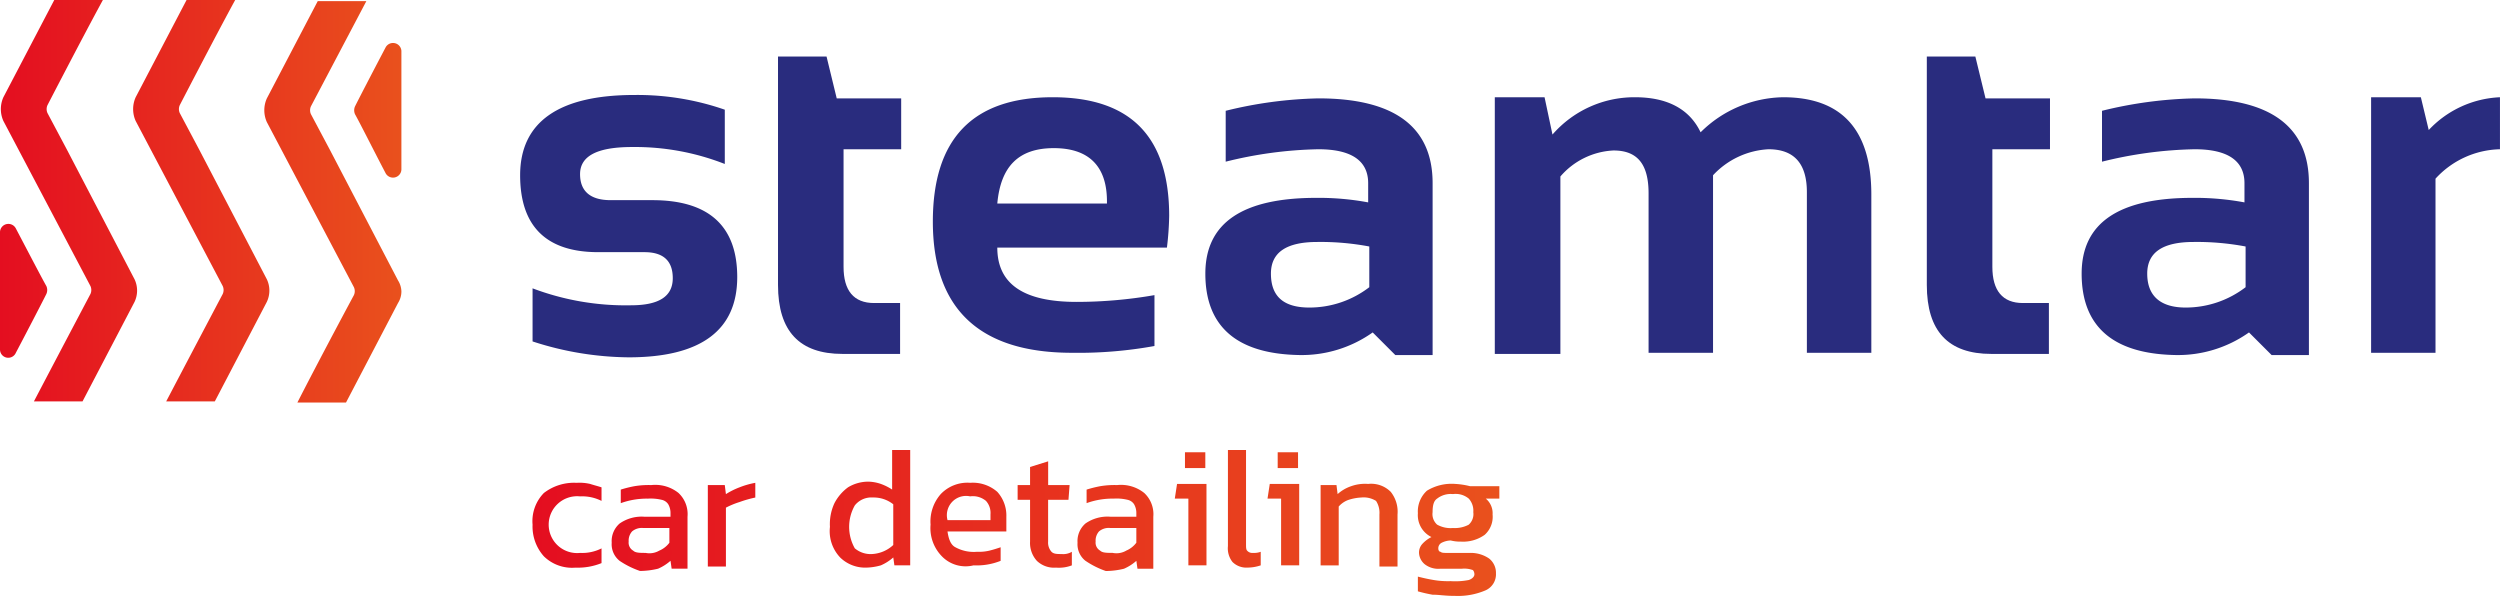
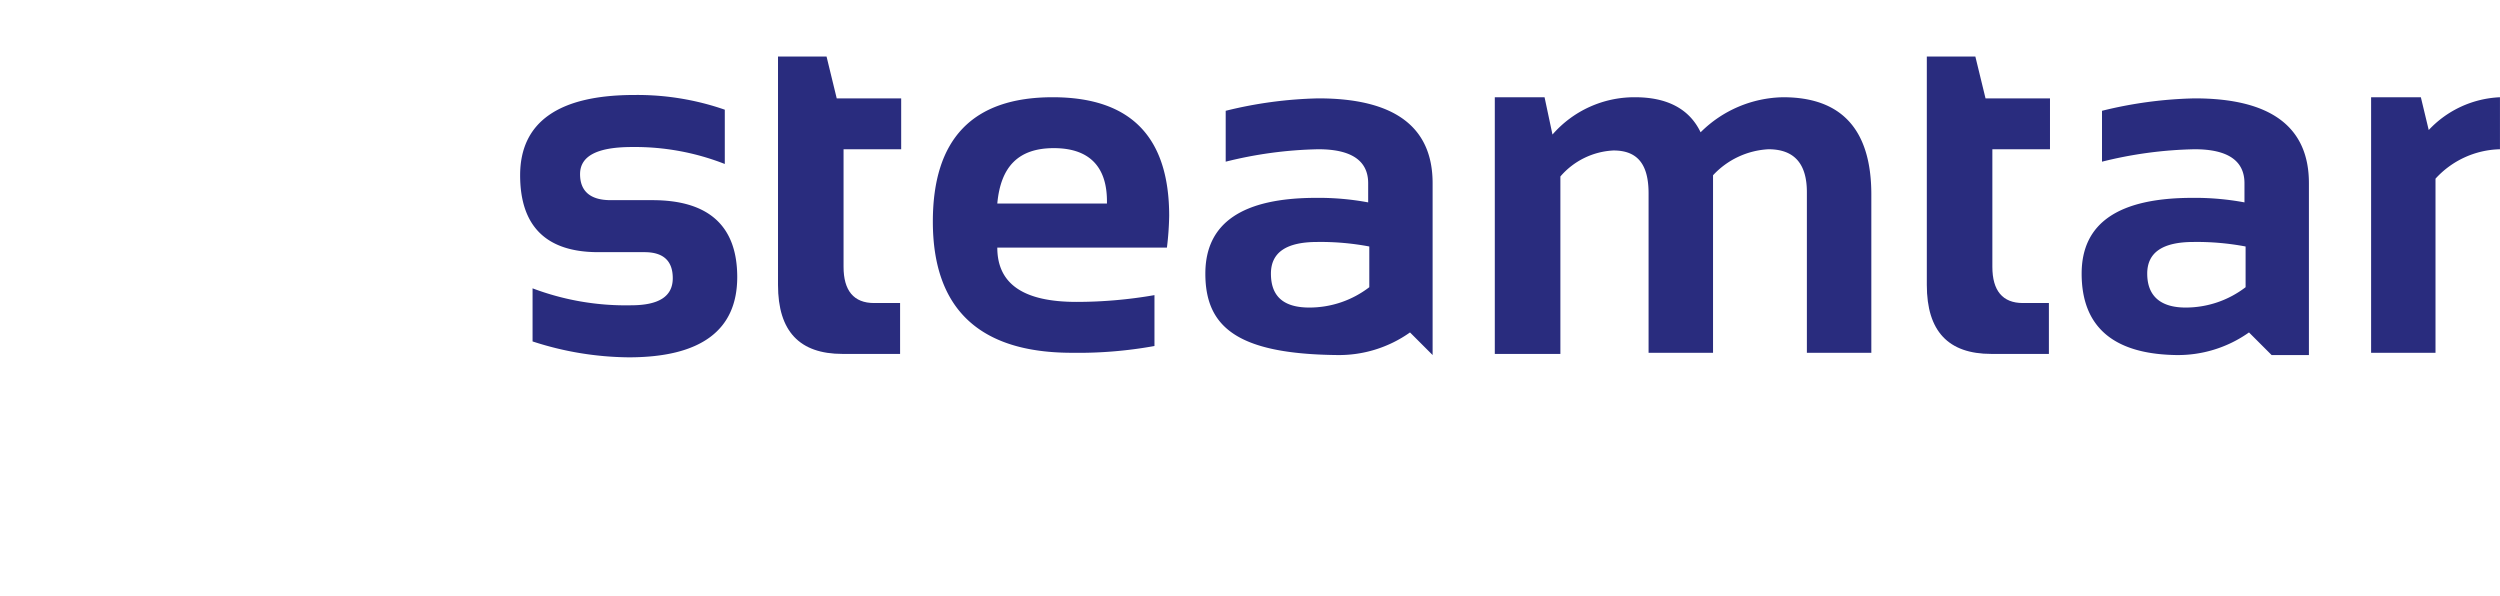
<svg xmlns="http://www.w3.org/2000/svg" xmlns:xlink="http://www.w3.org/1999/xlink" width="203.9" height="48.6" viewBox="0 0 203.9 48.6">
  <defs>
    <linearGradient id="linear-gradient" y1="0.5" x2="0.998" y2="0.5" gradientUnits="objectBoundingBox">
      <stop offset="0" stop-color="#e40e20" />
      <stop offset="1" stop-color="#e9511d" />
    </linearGradient>
    <linearGradient id="linear-gradient-2" x1="0.001" y1="0.502" x2="1" y2="0.502" xlink:href="#linear-gradient" />
  </defs>
  <g id="Group_1" data-name="Group 1" transform="translate(-22.6 -22.5)">
    <g id="Group_6" data-name="Group 6" transform="translate(22.6 22.5)">
      <g id="Group_3" data-name="Group 3" transform="translate(42.422 4.611)">
        <g id="Group_2" data-name="Group 2">
          <g id="Group_1-2" data-name="Group 1">
            <path id="Path_1" data-name="Path 1" d="M69.614,51V46.67a21.5,21.5,0,0,0,8.023,1.383c2.306,0,3.412-.738,3.412-2.213,0-1.383-.738-2.121-2.306-2.121H74.963c-4.242,0-6.363-2.121-6.363-6.271,0-4.334,3.136-6.548,9.314-6.548a21.721,21.721,0,0,1,7.378,1.2v4.427a20.066,20.066,0,0,0-7.562-1.383c-2.859,0-4.242.738-4.242,2.213,0,1.383.83,2.121,2.49,2.121H79.39c4.611,0,6.917,2.121,6.917,6.271,0,4.334-2.951,6.548-8.853,6.548A25.834,25.834,0,0,1,69.614,51Z" transform="translate(-68.6 -27.764)" fill="#292c7e" />
            <path id="Path_2" data-name="Path 2" d="M91.492,27.5h3.873l.83,3.412h5.257v4.15h-4.7v9.591c0,1.937.83,2.951,2.49,2.951h2.121v4.15h-4.7c-3.5,0-5.257-1.844-5.257-5.625V27.5Z" transform="translate(-70.374 -27.5)" fill="#292c7e" />
            <path id="Path_3" data-name="Path 3" d="M114.875,31.1c6.363,0,9.5,3.228,9.5,9.683a24.3,24.3,0,0,1-.184,2.582H110.357c0,2.951,2.121,4.427,6.455,4.427a37.073,37.073,0,0,0,6.363-.553v4.15a34.722,34.722,0,0,1-6.732.553c-7.562,0-11.343-3.6-11.343-10.7C105.1,34.512,108.328,31.1,114.875,31.1Zm-4.519,8.669H119.3v-.184c0-2.859-1.476-4.334-4.334-4.334S110.633,36.725,110.357,39.769Z" transform="translate(-71.439 -27.78)" fill="#292c7e" />
-             <path id="Path_4" data-name="Path 4" d="M129.2,45.494c0-4.15,3.043-6.179,9.038-6.179a21.98,21.98,0,0,1,4.242.369V38.117c0-1.844-1.383-2.767-4.058-2.767a33.557,33.557,0,0,0-7.562,1.014v-4.15a34.243,34.243,0,0,1,7.562-1.014c6.179,0,9.314,2.306,9.314,6.917V52.134h-3.043l-1.844-1.844a10.018,10.018,0,0,1-5.994,1.844C131.782,52.042,129.2,49.829,129.2,45.494Zm9.13-2.582c-2.49,0-3.781.83-3.781,2.582,0,1.844,1.014,2.767,3.135,2.767a8.024,8.024,0,0,0,4.888-1.66v-3.32A21.361,21.361,0,0,0,138.33,42.912Z" transform="translate(-73.314 -27.788)" fill="#292c7e" />
+             <path id="Path_4" data-name="Path 4" d="M129.2,45.494c0-4.15,3.043-6.179,9.038-6.179a21.98,21.98,0,0,1,4.242.369V38.117c0-1.844-1.383-2.767-4.058-2.767a33.557,33.557,0,0,0-7.562,1.014v-4.15a34.243,34.243,0,0,1,7.562-1.014c6.179,0,9.314,2.306,9.314,6.917V52.134l-1.844-1.844a10.018,10.018,0,0,1-5.994,1.844C131.782,52.042,129.2,49.829,129.2,45.494Zm9.13-2.582c-2.49,0-3.781.83-3.781,2.582,0,1.844,1.014,2.767,3.135,2.767a8.024,8.024,0,0,0,4.888-1.66v-3.32A21.361,21.361,0,0,0,138.33,42.912Z" transform="translate(-73.314 -27.788)" fill="#292c7e" />
            <path id="Path_5" data-name="Path 5" d="M154.8,52.034V31.1h4.058l.646,3.043a8.854,8.854,0,0,1,6.732-3.043c2.582,0,4.427.922,5.349,2.859a9.762,9.762,0,0,1,6.732-2.859c4.8,0,7.193,2.674,7.193,7.931V51.942h-5.257v-13.1c0-2.306-1.014-3.5-3.135-3.5a6.64,6.64,0,0,0-4.519,2.121V51.942h-5.257v-13c0-2.4-.922-3.5-2.859-3.5a6.087,6.087,0,0,0-4.334,2.121V52.034Z" transform="translate(-75.306 -27.78)" fill="#292c7e" />
            <path id="Path_6" data-name="Path 6" d="M193.092,27.5h3.873l.83,3.412h5.257v4.15h-4.7v9.591c0,1.937.83,2.951,2.49,2.951h2.121v4.15h-4.7c-3.5,0-5.257-1.844-5.257-5.625V27.5Z" transform="translate(-78.277 -27.5)" fill="#292c7e" />
            <path id="Path_7" data-name="Path 7" d="M206.7,45.494c0-4.15,3.043-6.179,9.038-6.179a21.98,21.98,0,0,1,4.242.369V38.117c0-1.844-1.383-2.767-4.058-2.767a33.557,33.557,0,0,0-7.562,1.014v-4.15a34.243,34.243,0,0,1,7.562-1.014c6.179,0,9.314,2.306,9.314,6.917V52.134h-3.043l-1.844-1.844a10.018,10.018,0,0,1-5.994,1.844C209.282,52.042,206.7,49.829,206.7,45.494Zm9.13-2.582c-2.49,0-3.781.83-3.781,2.582,0,1.844,1.107,2.767,3.135,2.767a8.024,8.024,0,0,0,4.888-1.66v-3.32A21.361,21.361,0,0,0,215.83,42.912Z" transform="translate(-79.343 -27.788)" fill="#292c7e" />
            <path id="Path_8" data-name="Path 8" d="M232.3,52.034V31.1h4.058L237,33.774a8.451,8.451,0,0,1,5.81-2.674v4.242a7.33,7.33,0,0,0-5.257,2.4v14.2H232.3Z" transform="translate(-81.335 -27.78)" fill="#292c7e" />
          </g>
        </g>
      </g>
-       <path id="Path_9" data-name="Path 9" d="M70.622,70.969a3.649,3.649,0,0,1-.922-2.582,3.285,3.285,0,0,1,.922-2.582,4.034,4.034,0,0,1,2.674-.83,3.8,3.8,0,0,1,1.107.092c.277.092.646.184.922.277V66.45a3.511,3.511,0,0,0-1.752-.369,2.318,2.318,0,1,0,0,4.611,3.511,3.511,0,0,0,1.752-.369v1.2a5.125,5.125,0,0,1-2.121.369A3.285,3.285,0,0,1,70.622,70.969Zm6.179.369a1.72,1.72,0,0,1-.646-1.476,1.9,1.9,0,0,1,.646-1.568,3.134,3.134,0,0,1,2.029-.553h2.121v-.277a1.429,1.429,0,0,0-.184-.738.847.847,0,0,0-.553-.369,3.8,3.8,0,0,0-1.107-.092,6.2,6.2,0,0,0-2.213.369V65.528A9.572,9.572,0,0,1,78,65.251a6.98,6.98,0,0,1,1.383-.092A3.03,3.03,0,0,1,81.6,65.8a2.364,2.364,0,0,1,.738,1.937v4.242H81.043l-.092-.646a3.808,3.808,0,0,1-1.014.646,6.418,6.418,0,0,1-1.476.184A6.973,6.973,0,0,1,76.8,71.338Zm3.228-.83a2.008,2.008,0,0,0,.83-.646v-1.2H78.738a1.224,1.224,0,0,0-.922.277,1.127,1.127,0,0,0-.277.83.748.748,0,0,0,.369.738c.184.184.553.184,1.014.184A1.587,1.587,0,0,0,80.029,70.508Zm3.965-5.349h1.383l.092.738a6.141,6.141,0,0,1,1.107-.553,6.793,6.793,0,0,1,1.291-.369v1.2a9.46,9.46,0,0,0-1.291.369A6.691,6.691,0,0,0,85.47,67v4.8H83.994Zm10.79,5.9a3.109,3.109,0,0,1-.83-2.49,4.038,4.038,0,0,1,.369-1.937,3.755,3.755,0,0,1,1.107-1.291,3.185,3.185,0,0,1,1.66-.461,3.315,3.315,0,0,1,1.014.184,4.308,4.308,0,0,1,.922.461V62.3H100.5v9.407H99.211l-.092-.646a3.808,3.808,0,0,1-1.014.646,4.673,4.673,0,0,1-1.2.184A2.921,2.921,0,0,1,94.784,71.061Zm4.334-1.014v-3.32a2.575,2.575,0,0,0-1.66-.553,1.72,1.72,0,0,0-1.476.646,3.552,3.552,0,0,0,0,3.5,2,2,0,0,0,1.476.461A2.747,2.747,0,0,0,99.118,70.047Zm3.965.922a3.285,3.285,0,0,1-.922-2.582,3.382,3.382,0,0,1,.83-2.49,3,3,0,0,1,2.4-.922,3.037,3.037,0,0,1,2.213.738,2.871,2.871,0,0,1,.738,2.029v1.2h-4.8c.092.646.277,1.107.646,1.291a3.1,3.1,0,0,0,1.752.369,3.783,3.783,0,0,0,1.014-.092c.369-.092.646-.184.922-.277v1.107a5.3,5.3,0,0,1-2.213.369A2.693,2.693,0,0,1,103.084,70.969Zm3.965-2.951v-.461a1.47,1.47,0,0,0-.369-1.107,1.669,1.669,0,0,0-1.291-.369,1.566,1.566,0,0,0-1.844,1.937Zm3.781,3.32a2.169,2.169,0,0,1-.553-1.568V66.358h-1.014v-1.2h1.014V63.683l1.476-.461v1.937H113.5l-.092,1.2h-1.66V69.77a1.127,1.127,0,0,0,.277.83c.184.184.461.184.83.184a1.371,1.371,0,0,0,.83-.184v1.107a2.931,2.931,0,0,1-1.291.184A2.027,2.027,0,0,1,110.83,71.338Zm3.965,0a1.72,1.72,0,0,1-.646-1.476,1.9,1.9,0,0,1,.646-1.568,3.134,3.134,0,0,1,2.029-.553h2.121v-.277a1.429,1.429,0,0,0-.184-.738.847.847,0,0,0-.553-.369,3.8,3.8,0,0,0-1.107-.092,6.2,6.2,0,0,0-2.213.369V65.528a9.572,9.572,0,0,1,1.107-.277,6.98,6.98,0,0,1,1.383-.092,3.03,3.03,0,0,1,2.213.646,2.364,2.364,0,0,1,.738,1.937v4.242h-1.291l-.092-.646a3.808,3.808,0,0,1-1.014.646,6.418,6.418,0,0,1-1.476.184A6.973,6.973,0,0,1,114.8,71.338Zm3.32-.83a2.008,2.008,0,0,0,.83-.646v-1.2h-2.121a1.224,1.224,0,0,0-.922.277,1.127,1.127,0,0,0-.277.83.748.748,0,0,0,.369.738c.184.184.553.184,1.014.184A1.587,1.587,0,0,0,118.116,70.508Zm4.98-4.242h-1.014l.184-1.2h2.4v6.64h-1.476V66.265Zm-.184-3.781h1.66v1.291h-1.66V62.484Zm3.873,8.945a1.8,1.8,0,0,1-.369-1.291V62.3h1.476v7.654c0,.277,0,.461.092.553a.542.542,0,0,0,.461.184,1.569,1.569,0,0,0,.646-.092v1.107a3.44,3.44,0,0,1-1.107.184A1.593,1.593,0,0,1,126.785,71.43Zm3.873-5.164h-1.014l.184-1.2h2.4v6.64H130.75V66.265Zm-.184-3.781h1.66v1.291h-1.66Zm3.412,2.674h1.383l.092.738a3.189,3.189,0,0,1,1.107-.646,3.361,3.361,0,0,1,1.383-.184,2.254,2.254,0,0,1,1.844.646,2.6,2.6,0,0,1,.553,1.844V71.8h-1.476V67.557a1.773,1.773,0,0,0-.277-1.107,1.9,1.9,0,0,0-1.2-.277,3.922,3.922,0,0,0-1.014.184,1.875,1.875,0,0,0-.83.553v4.8h-1.476V65.159Zm9.222,8.945a12.028,12.028,0,0,1-1.2-.277v-1.2c.369.092.738.184,1.291.277a6.98,6.98,0,0,0,1.383.092,5.736,5.736,0,0,0,1.476-.092c.277-.092.461-.277.461-.461s-.092-.369-.184-.369a2.047,2.047,0,0,0-.83-.092h-1.752a1.8,1.8,0,0,1-1.291-.369,1.281,1.281,0,0,1-.461-.922,1.047,1.047,0,0,1,.277-.738,2.546,2.546,0,0,1,.738-.553,1.982,1.982,0,0,1-1.107-1.937,2.288,2.288,0,0,1,.738-1.844,3.858,3.858,0,0,1,2.306-.553,6.347,6.347,0,0,1,1.2.184h2.4v1.014h-1.107A1.548,1.548,0,0,1,148,67.557a1.973,1.973,0,0,1-.646,1.66,3.026,3.026,0,0,1-1.937.553,3.177,3.177,0,0,1-.83-.092,1.737,1.737,0,0,0-.738.184.507.507,0,0,0-.277.461c0,.184.092.277.184.277.092.092.277.092.553.092h1.844a2.638,2.638,0,0,1,1.568.461,1.487,1.487,0,0,1,.553,1.2,1.43,1.43,0,0,1-.83,1.383,5.684,5.684,0,0,1-2.49.461C144.122,74.2,143.661,74.1,143.108,74.1Zm2.951-5.718a1.149,1.149,0,0,0,.369-1.014,1.47,1.47,0,0,0-.369-1.107,1.669,1.669,0,0,0-1.291-.369,1.8,1.8,0,0,0-1.291.369c-.277.184-.369.553-.369,1.107a1.149,1.149,0,0,0,.369,1.014,2.232,2.232,0,0,0,1.291.277A2.443,2.443,0,0,0,146.059,68.387Z" transform="translate(-26.264 -25.596)" fill="url(#linear-gradient)" />
      <g id="Group_5" data-name="Group 5">
        <g id="Group_4" data-name="Group 4">
-           <path id="Path_10" data-name="Path 10" d="M55.062,47.215,50.82,55.331H46.854c2.029-3.965,4.611-8.761,4.611-8.761a.78.78,0,0,0,0-.646l-7.1-13.464a2.363,2.363,0,0,1,0-1.937l4.15-7.931H52.48l-4.519,8.577a.78.78,0,0,0,0,.646l1.568,2.951h0l5.533,10.605a1.779,1.779,0,0,1,.277.922h0A1.779,1.779,0,0,1,55.062,47.215ZM33.574,45.279,28.041,34.673h0l-1.568-2.951a.78.78,0,0,1,0-.646s2.859-5.533,4.519-8.577H27.027l-4.15,7.931a2.363,2.363,0,0,0,0,1.937l7.1,13.464a.78.78,0,0,1,0,.646s-2.582,4.888-4.611,8.761h3.965l4.242-8.115A2.151,2.151,0,0,0,33.574,45.279Zm10.79,0L38.831,34.673h0l-1.568-2.951a.78.78,0,0,1,0-.646s2.859-5.533,4.519-8.577H37.816l-4.15,7.931a2.363,2.363,0,0,0,0,1.937l7.1,13.464a.78.78,0,0,1,0,.646s-2.582,4.888-4.611,8.761h3.965l4.242-8.115A2.151,2.151,0,0,0,44.364,45.279Zm-20.473-4.15a.685.685,0,0,0-1.291.277V51a.674.674,0,0,0,1.291.277c.922-1.752,2.121-4.058,2.49-4.8a.78.78,0,0,0,0-.646C26.012,45.186,24.813,42.881,23.891,41.129ZM54.047,26.373c-.922,1.752-2.121,4.058-2.49,4.8a.78.78,0,0,0,0,.646c.461.83,1.568,3.043,2.49,4.8a.685.685,0,0,0,1.291-.277V26.65A.685.685,0,0,0,54.047,26.373Z" transform="translate(-22.6 -22.5)" fill="url(#linear-gradient-2)" />
-         </g>
+           </g>
      </g>
    </g>
  </g>
</svg>